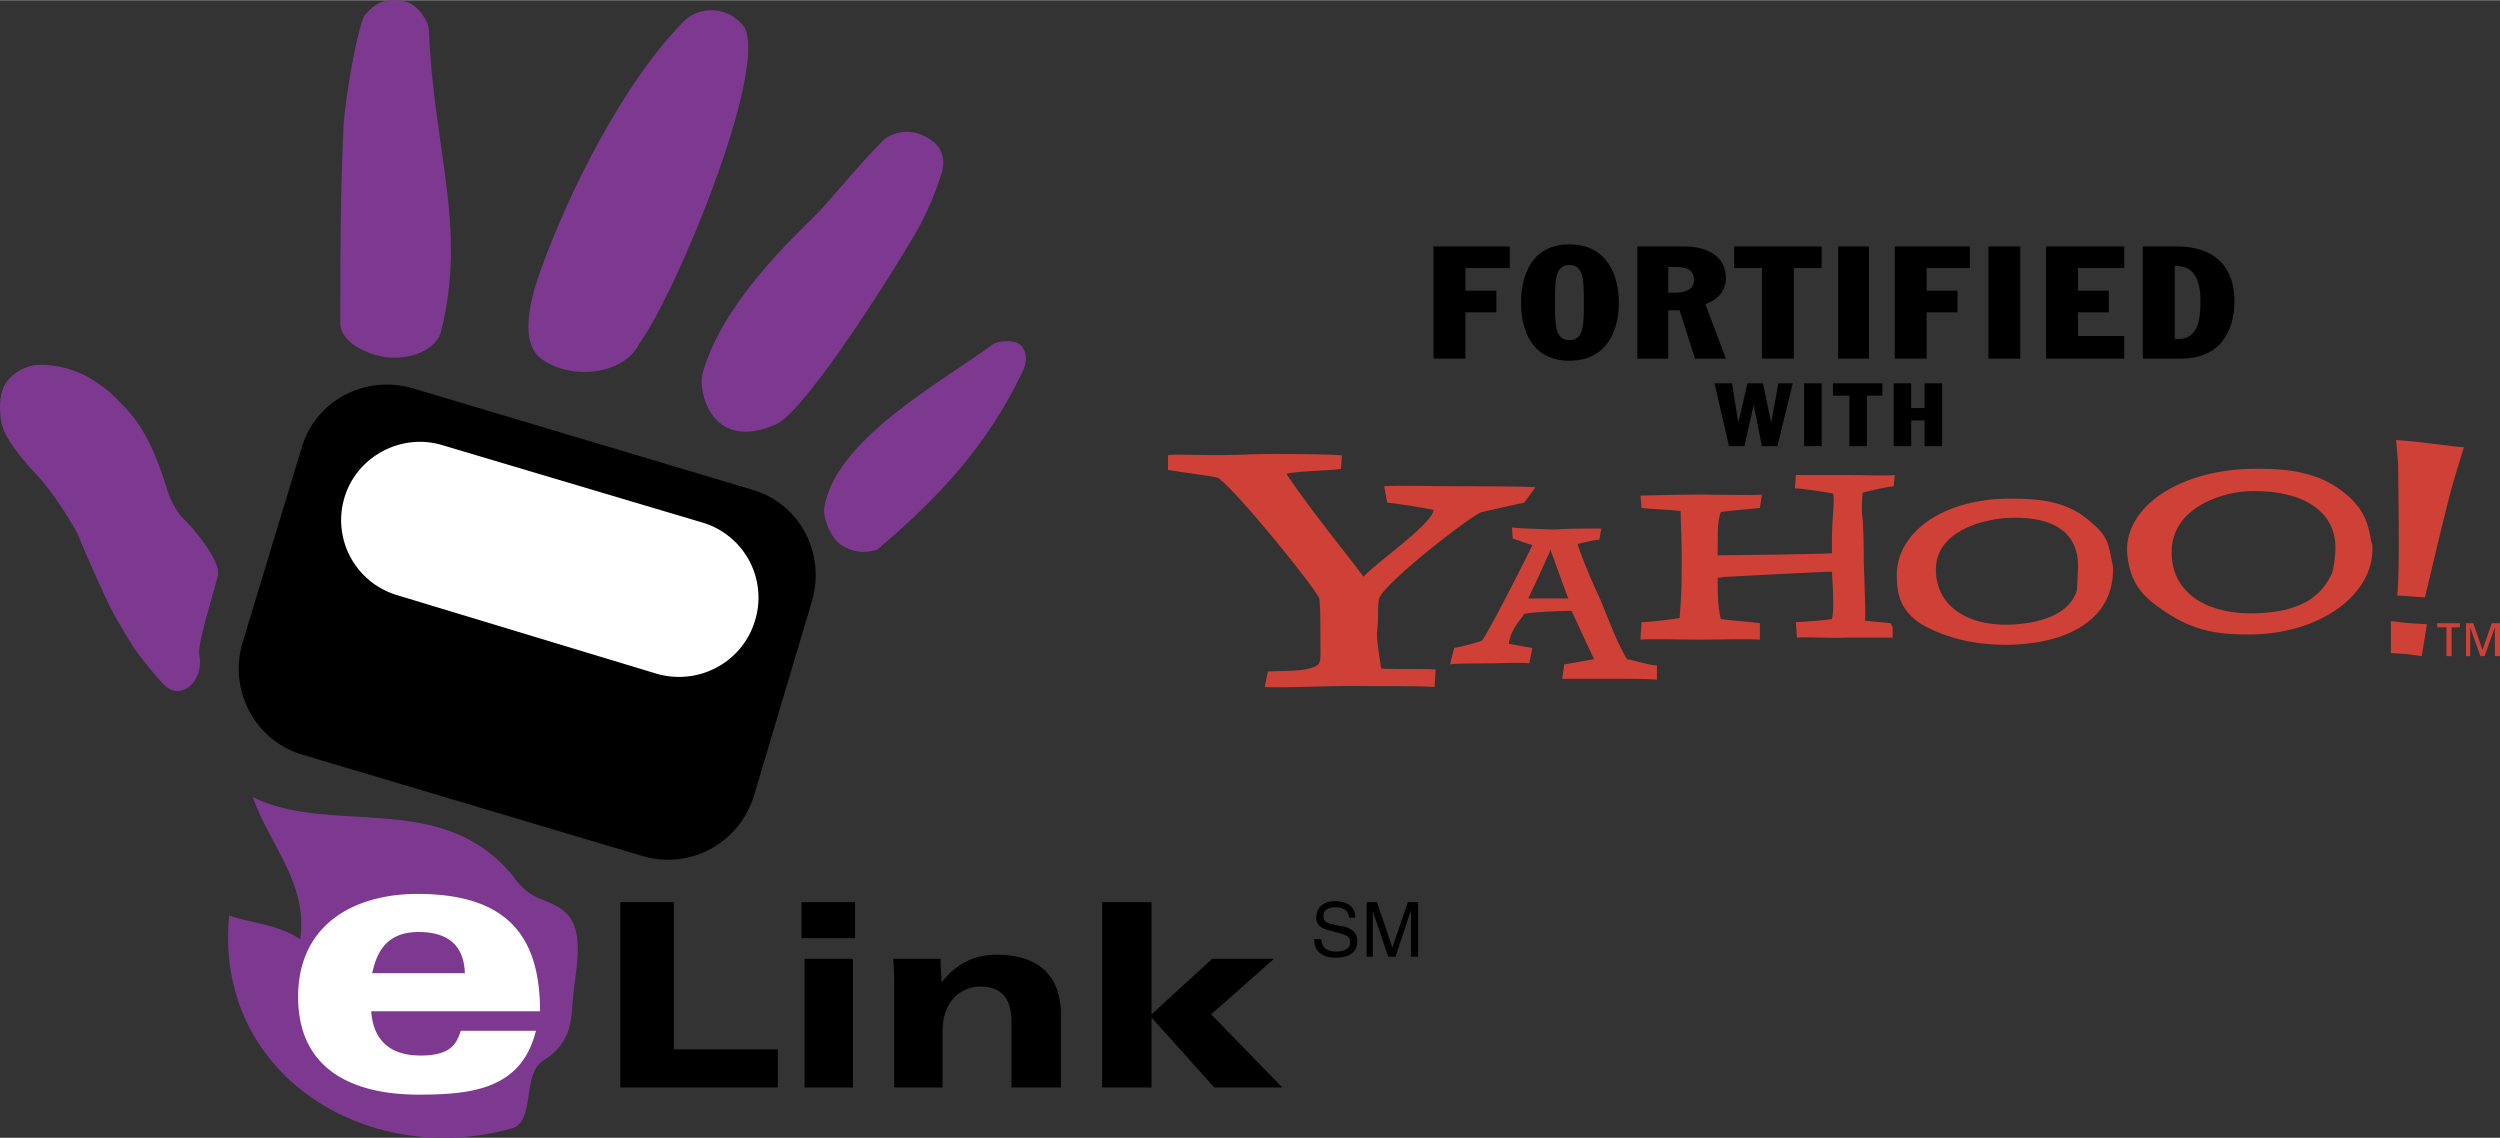
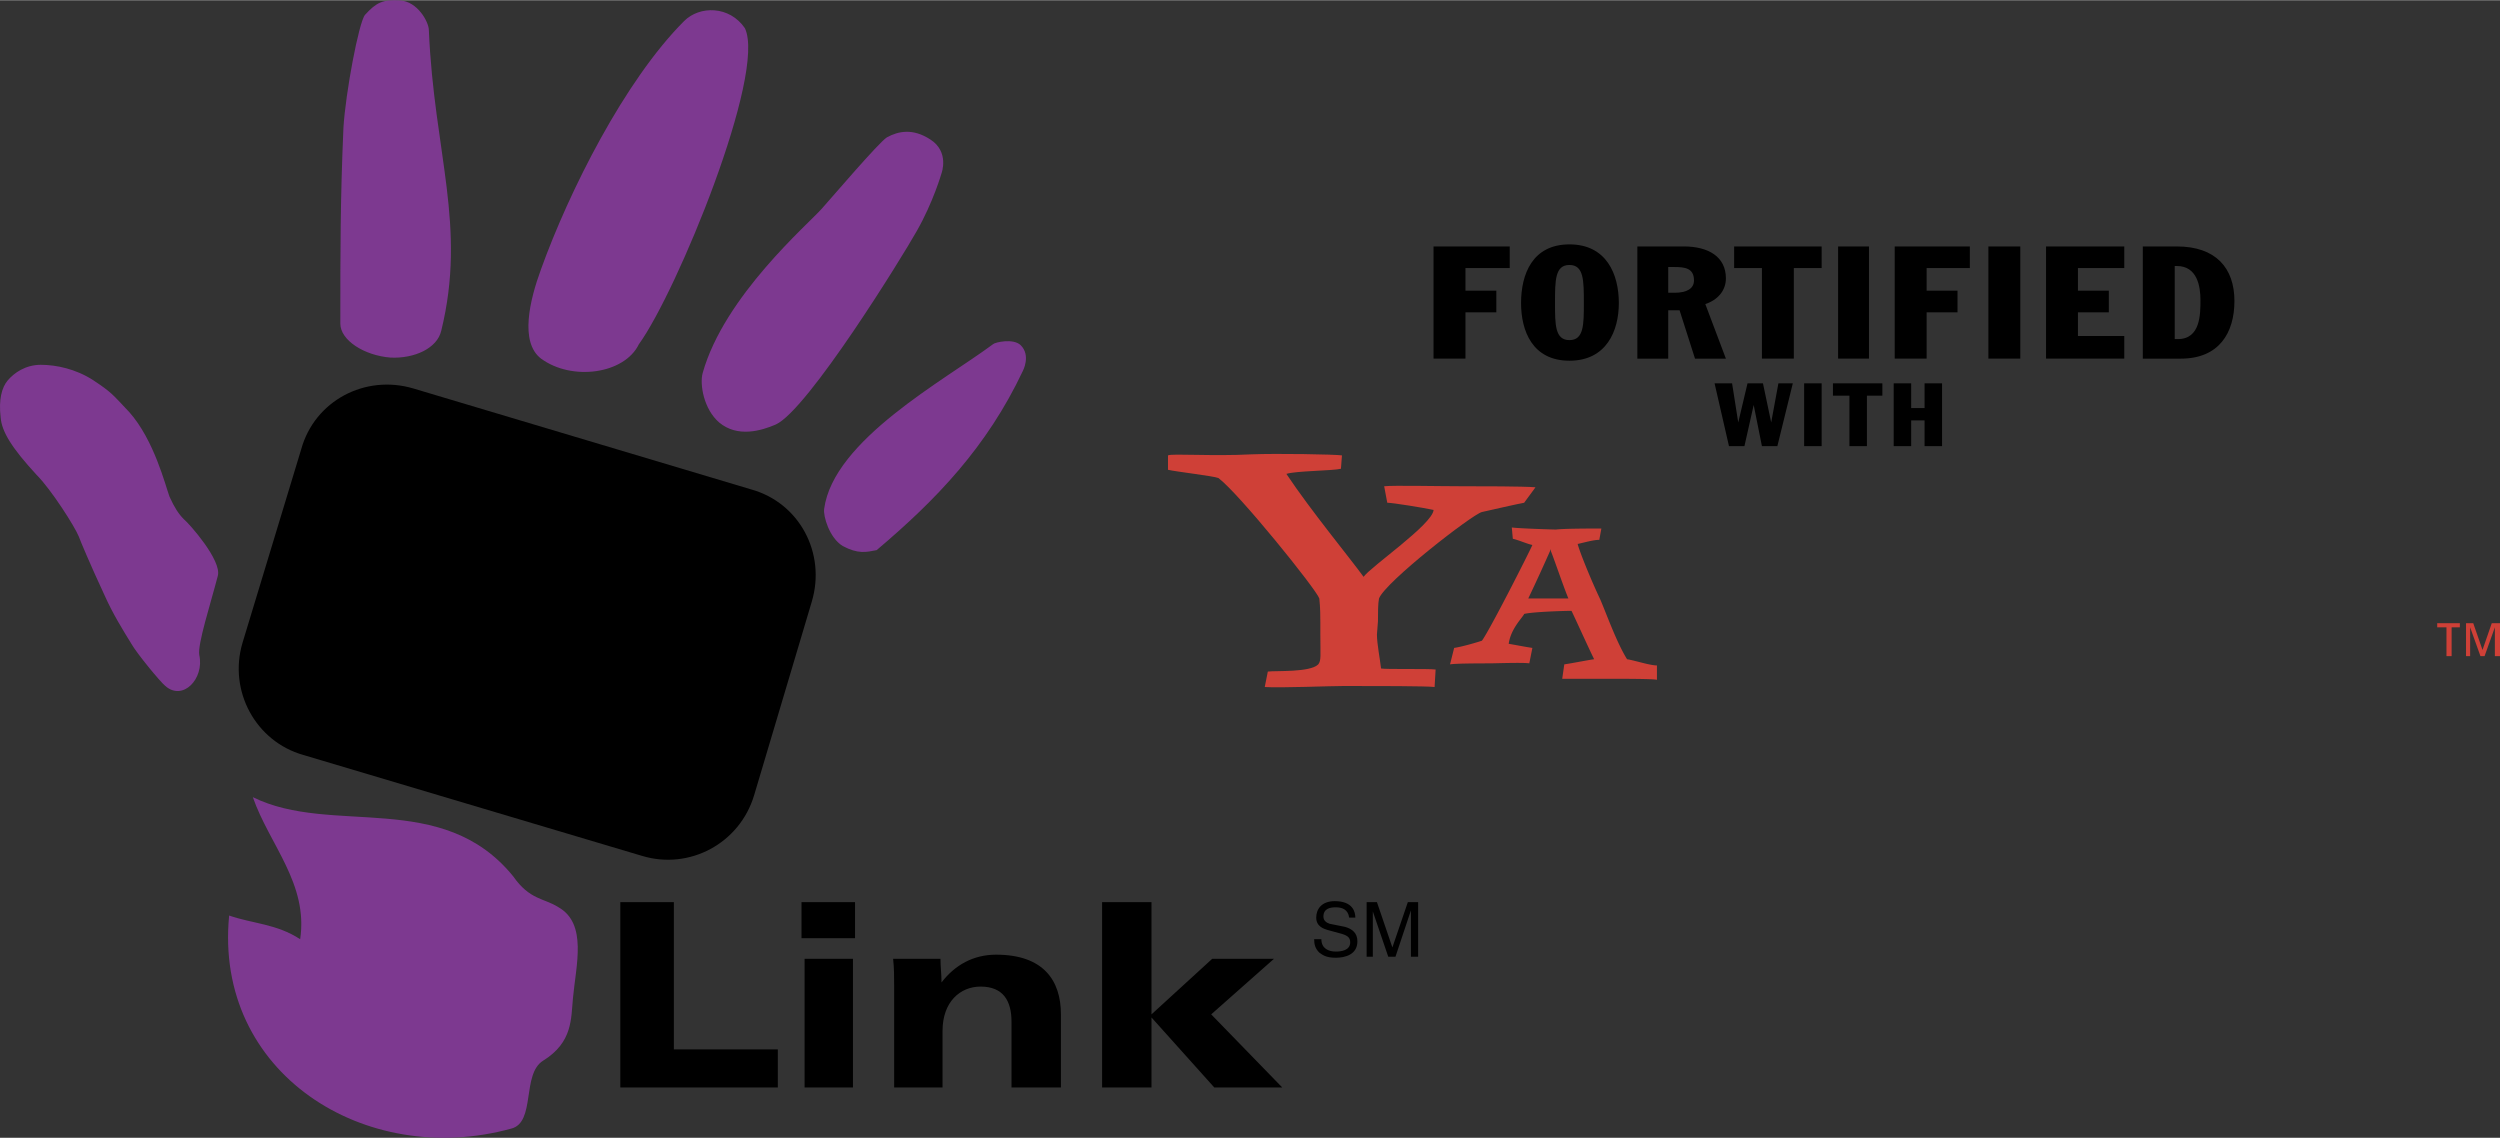
<svg xmlns="http://www.w3.org/2000/svg" width="2500" height="1138" viewBox="0 0 175.748 79.969">
  <rect x="0" y="0" width="175.748" height="79.969" fill="#333333" stroke="none" />
  <path d="M94.844 64.491c-.072-.579-.507-.724-.941-.724-.361 0-.868.072-.868.651 0 .289.217.434.435.506l1.085.218c.507.145.869.434.869 1.013 0 .941-.869 1.158-1.521 1.158-.724 0-.94-.217-1.157-.362-.29-.289-.362-.579-.362-.94h.507c0 .651.507.868 1.013.868.362 0 1.014-.072 1.014-.651 0-.361-.217-.507-.796-.651l-.796-.217c-.218-.072-.797-.217-.797-.868 0-.579.362-1.158 1.303-1.158 1.303 0 1.447.796 1.447 1.158h-.435v-.001zM99.186 67.241v-2.244-1.013L98.1 67.241h-.507l-1.085-3.185v3.184h-.435v-3.836h.724l1.086 3.185 1.086-3.185h.724v3.836h-.507v.001zM52.799 34.387l-23.736-7.092c-3.401-1.013-6.947.869-7.888 4.27L17.05 45.169c-1.013 3.401.941 6.947 4.27 7.888l23.809 7.093c3.329 1.013 6.875-.869 7.888-4.27l4.052-13.605c1.013-3.401-.869-6.947-4.27-7.888z" />
  <path d="M27.471 25.124c-1.882-.145-3.546-1.23-3.546-2.388 0-5.283 0-8.684.217-13.75.145-2.46 1.086-7.454 1.52-7.96.796-.868 1.23-1.085 2.461-1.013 1.23.073 2.026 1.52 2.026 2.099.362 8.611 2.678 13.75.869 21.131-.29 1.23-1.883 1.953-3.547 1.881zM38.037 25.196c-1.52-1.158-.796-4.125 0-6.295 1.954-5.428 5.861-13.243 10.059-17.44 1.085-1.085 3.184-1.085 4.27.507 1.52 3.184-4.776 18.525-7.454 22.216-1.014 2.098-4.704 2.605-6.875 1.012zM65.391 9.783c-1.23-.796-2.243-.579-3.04-.145-.579.361-3.907 4.27-4.559 4.993-.941 1.085-6.875 6.151-8.395 11.578-.217.796.072 2.533 1.158 3.474 1.303 1.085 2.967.579 3.98.145 2.244-1.014 8.901-11.796 9.915-13.605 1.157-2.026 1.737-4.052 1.737-4.052s.579-1.52-.796-2.388zM59.24 38.367c-.941-.579-1.375-2.099-1.303-2.605.651-4.848 8.467-9.045 11.868-11.578.145-.145 1.447-.435 1.954.072.724.724.145 1.809.145 1.809-2.533 5.355-6.079 9.046-10.276 12.592-.724.144-1.303.289-2.388-.29zM17.774 56.024c5.572 2.75 13.315-.579 18.309 5.572 1.158 1.664 2.171 1.52 3.184 2.171 2.026 1.157 1.23 4.053 1.013 6.368-.145 1.447 0 3.111-2.099 4.414-1.52.94-.507 4.342-2.244 4.776-10.276 2.822-20.913-3.908-19.828-14.979 1.664.578 3.329.578 4.993 1.664.58-3.907-2.17-6.656-3.328-9.986zM12.925 36.485c.362.29 2.678 2.895 2.388 3.98-.506 1.954-1.447 4.848-1.302 5.572.362 1.664-1.158 3.256-2.388 2.171-.362-.29-2.026-2.316-2.388-2.967-.579-.941-1.303-2.099-1.881-3.401-1.013-2.171-1.737-3.908-1.809-4.125-.29-.724-1.954-3.329-2.967-4.342C.841 31.491.118 30.333.045 29.32c-.145-1.23.072-2.099.507-2.605.434-.507 1.23-1.085 2.315-1.085s2.46.289 3.691 1.085c1.302.868 1.302.94 2.533 2.243 1.737 1.954 2.533 5.138 2.822 5.934.361.797.651 1.232 1.012 1.593z" fill="#7d3990" />
-   <path d="M53.088 43.577c-.868 2.967-3.98 4.632-6.947 3.764l-18.164-5.5a5.504 5.504 0 0 1-3.763-6.875c.868-2.895 3.98-4.559 6.875-3.691l18.236 5.428a5.501 5.501 0 0 1 3.763 6.874zM26.168 68.398c.29-1.375.941-2.895 3.256-2.895 1.81 0 3.184.724 3.256 2.895h-6.512zm11.796 2.678c0-5.138-2.171-8.25-8.612-8.25-4.487 0-8.395 2.171-8.395 7.236 0 5.211 3.98 6.875 8.467 6.875 3.691 0 7.237-.361 8.25-4.486h-5.282c-.29.868-.651 1.736-2.822 1.736-2.171 0-3.329-1.085-3.474-3.111h11.868z" fill="#fff" />
  <path d="M43.608 63.405h3.764v10.349h7.309v2.678H43.608V63.405zM56.562 67.386h3.401v9.046h-3.401v-9.046zm-.217-3.981h3.763v2.533h-3.763v-2.533zM62.858 69.267c0-.578 0-1.229-.072-1.881h3.329c0 .579.073 1.085.073 1.664.94-1.229 2.243-1.953 3.835-1.953 3.329 0 4.559 1.809 4.559 4.196v5.139h-3.474V71.8c0-1.447-.579-2.46-2.171-2.46-1.447 0-2.677 1.085-2.677 3.111v3.98h-3.401v-7.164h-.001zM77.476 63.405h3.473v7.888l4.27-3.907h4.342l-4.415 3.907 4.994 5.139h-4.777l-4.414-4.921v4.921h-3.473V63.405z" />
  <path d="M107.146 35.328c-.434.072-2.315.507-2.967.651-.651.145-6.803 4.921-7.236 6.079-.073.362-.073 1.013-.073 1.592l-.072.941c0 .651.218 1.736.29 2.388.361.072 3.328 0 3.835.072l-.072 1.23c-.507-.072-4.197-.072-6.368-.072-1.013 0-4.486.145-5.572.072l.217-1.086c.58-.072 2.967.072 3.546-.506.217-.29.145-.579.145-2.172v-.796c0-.361 0-1.013-.072-1.664-.218-.651-5.645-7.381-7.092-8.467-.362-.145-2.895-.434-3.546-.579v-1.013c.29-.145 3.112.072 5.862-.073 1.81-.072 5.861 0 6.368.073l-.072.94c-.579.145-3.185.145-3.835.362 1.736 2.605 4.486 5.934 5.427 7.237.507-.724 4.849-3.69 4.921-4.704-.651-.145-2.895-.507-3.256-.507l-.218-1.158c.651-.072 3.835 0 5.428 0 1.375 0 4.342 0 5.21.072l-.798 1.088z" fill="#cf4037" />
  <path d="M116.48 47.774c-.217-.072-2.46-.072-3.329-.072h-3.328l.145-1.013c.507-.072 1.592-.29 2.099-.362-.361-.724-1.375-2.967-1.592-3.401-.579 0-2.75.072-3.329.218-.072.217-.94 1.013-1.085 2.099.434.071 1.157.217 1.664.289l-.217 1.086c-.435-.073-2.389 0-2.822 0-.435 0-2.389 0-2.75.072l.289-1.158c.507-.072 1.52-.362 1.954-.507.579-.796 3.329-6.223 3.546-6.73-.362-.072-1.013-.362-1.375-.434l-.072-.796c.507.072 2.895.145 3.111.145.579-.072 2.678-.072 3.185-.072l-.145.796c-.435 0-1.158.217-1.521.29.146.579.941 2.533 1.593 3.908.434 1.014 1.157 3.039 1.881 4.197.507.072 1.593.435 2.099.435v1.01h-.001zm-7.453-9.045v-.145a126.562 126.562 0 0 1-1.592 3.474h2.822c-.361-.869-.941-2.605-1.23-3.329z" fill="#cf4037" />
-   <path d="M133.053 44.808h-3.257c-.796.072-2.604-.072-3.474 0l-.072-1.086c.289 0 2.171-.145 2.533-.217.145-.579.072-1.375.072-2.026l-.072-1.302c-.941 0-7.31.362-7.526.362l-.507.072c0 1.737.072 2.243.218 2.895.506.072 2.315.217 2.75.289v1.158c-.507-.072-3.329 0-4.197 0-1.014 0-3.619-.072-4.197 0l.072-1.23c.506 0 2.315-.217 2.677-.289.072-.724.146-1.954.146-3.256v-1.592c0-.579-.073-2.099-.073-2.677-.434-.072-2.243-.145-2.749-.217l-.072-.869c.361 0 2.821-.072 4.125-.072 1.229 0 4.052.072 4.414 0l-.145.941c-.579.072-2.461.217-2.75.29-.146.434-.218.796-.218 2.243v.796c.507 0 7.237-.072 8.033-.145v-1.085c0-1.303.217-2.75.072-3.112-.362-.072-2.099-.362-2.678-.362l.072-.94h3.329c1.303 0 3.184.072 3.618 0l-.072.796c-.435 0-2.171.434-2.171.434s-.146.868 0 2.026c.072 1.013.072 2.967.072 2.967.072 2.099.145 3.835.072 3.98-.145.072 1.375.145 1.81.217l.145.29v.721zM148.539 39.814c.145 3.691-3.185 5.5-7.599 5.5-1.81 0-3.98-.361-5.862-1.446-1.447-.941-1.736-2.026-1.736-3.474 0-2.967 3.257-5.427 8.178-5.355 1.881 0 3.69.217 5.138 1.375 1.303 1.013 1.52 1.52 1.737 2.678l.144.722zm-2.461.217c.145-2.967-2.243-3.835-5.21-3.618-1.593.145-4.776.941-4.776 3.618 0 2.678 2.46 4.125 5.717 3.836 2.533-.218 3.836-1.158 4.197-2.389l.072-1.447zM170.466 41.985l-1.954-.145c.217-1.013.072-8.54.072-9.335l-.145-1.592c.579.072.506 0 2.75.289 1.374.145 1.592.217 2.026.217l-.579 1.881c-.506 1.521-2.026 8.179-2.17 8.685zm-1.303 3.981l-1.086-.073V43.65l1.303.145 1.23.073-.362 2.243-1.085-.145zM166.774 38.294c.218 3.473-3.69 6.296-8.684 6.296-2.099 0-3.835-.218-5.861-1.593-1.665-1.085-2.461-2.026-2.678-3.98-.361-3.329 3.69-6.151 9.263-6.079 2.171 0 4.197.29 5.862 1.592 1.52 1.158 1.809 2.243 2.025 3.546l.073.218zm-2.604.507c.217-3.257-2.967-4.487-6.368-4.27-1.81.145-5.138 1.23-5.138 4.27s2.749 4.559 6.513 4.269c2.895-.217 4.124-1.374 4.775-2.822 0 .001.145-.434.218-1.447z" fill="#cf4037" />
  <path d="M100.777 17.309h5.356v1.52h-3.112v1.591h2.17v1.52h-2.17v3.256h-2.244v-7.887zM109.316 21.289c0-1.592 0-2.677 1.014-2.677 1.013 0 1.013 1.085 1.013 2.677 0 1.52 0 2.605-1.013 2.605-1.014 0-1.014-1.086-1.014-2.605zm-2.387 0c0 1.954.796 4.053 3.401 4.053 2.604 0 3.473-2.099 3.473-4.053 0-2.026-.868-4.125-3.473-4.125s-3.401 2.099-3.401 4.125zM117.276 18.756h.435c.724 0 1.375.073 1.375.941 0 .579-.507.868-1.375.868h-.435v-1.809zm-2.171 6.44h2.171v-3.401h.796l1.086 3.401h2.171l-1.447-3.835c.868-.29 1.447-.941 1.447-1.81 0-1.52-1.23-2.243-2.967-2.243h-3.257v7.888zM121.908 17.309h6.152v1.52h-1.955v6.367h-2.243v-6.367h-1.954v-1.52zM129.217 17.309h2.171v7.887h-2.171v-7.887zM133.197 17.309h5.282v1.52h-3.039v1.591h2.171v1.52h-2.171v3.256h-2.243v-7.887zM139.782 17.309h2.243v7.887h-2.243v-7.887zM143.835 17.309h5.5v1.52h-3.257v1.591h2.171v1.52h-2.171v1.664h3.257v1.592h-5.5v-7.887zM152.881 18.684h.145c1.447 0 1.664 1.447 1.664 2.388 0 1.014 0 2.75-1.592 2.75h-.217v-5.138zm-2.244 6.512h2.678c2.678 0 3.764-1.809 3.764-4.052 0-2.315-1.303-3.835-4.053-3.835h-2.389v7.887zM120.533 26.933h1.231l.433 2.75.652-2.75h1.086l.579 2.75.506-2.75h1.013l-1.086 4.415h-1.085l-.579-2.895-.651 2.895h-1.086l-1.013-4.415zM126.829 26.933h1.231v4.415h-1.231v-4.415zM128.855 26.933h3.474v.868h-1.086v3.547h-1.23v-3.547h-1.158v-.868zM133.125 26.933h1.229v1.737h.942v-1.737h1.23v4.415h-1.23v-1.81h-.942v1.81h-1.229v-4.415z" />
  <path d="M172.347 46.11v-2.026h.579v-.29h-1.592v.29h.651v2.026h.362zm1.519-2.316h-.506v2.316h.289v-2.026l.724 2.026h.29l.724-2.026v2.026h.361v-2.316h-.579l-.651 1.882-.652-1.882z" fill="#cf4037" />
</svg>